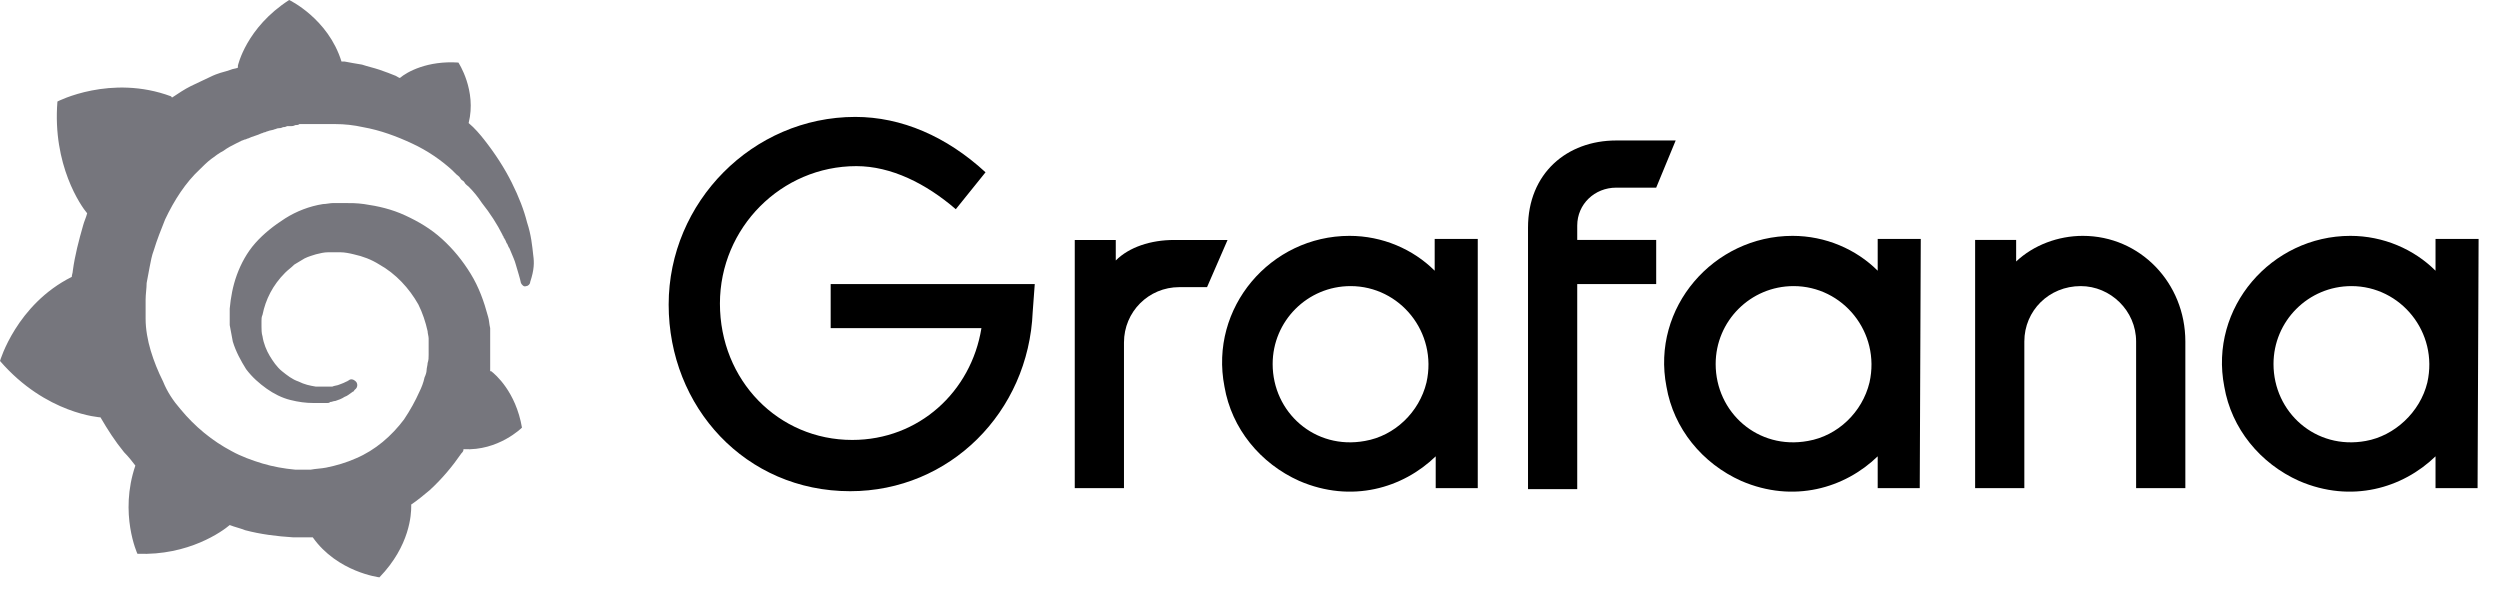
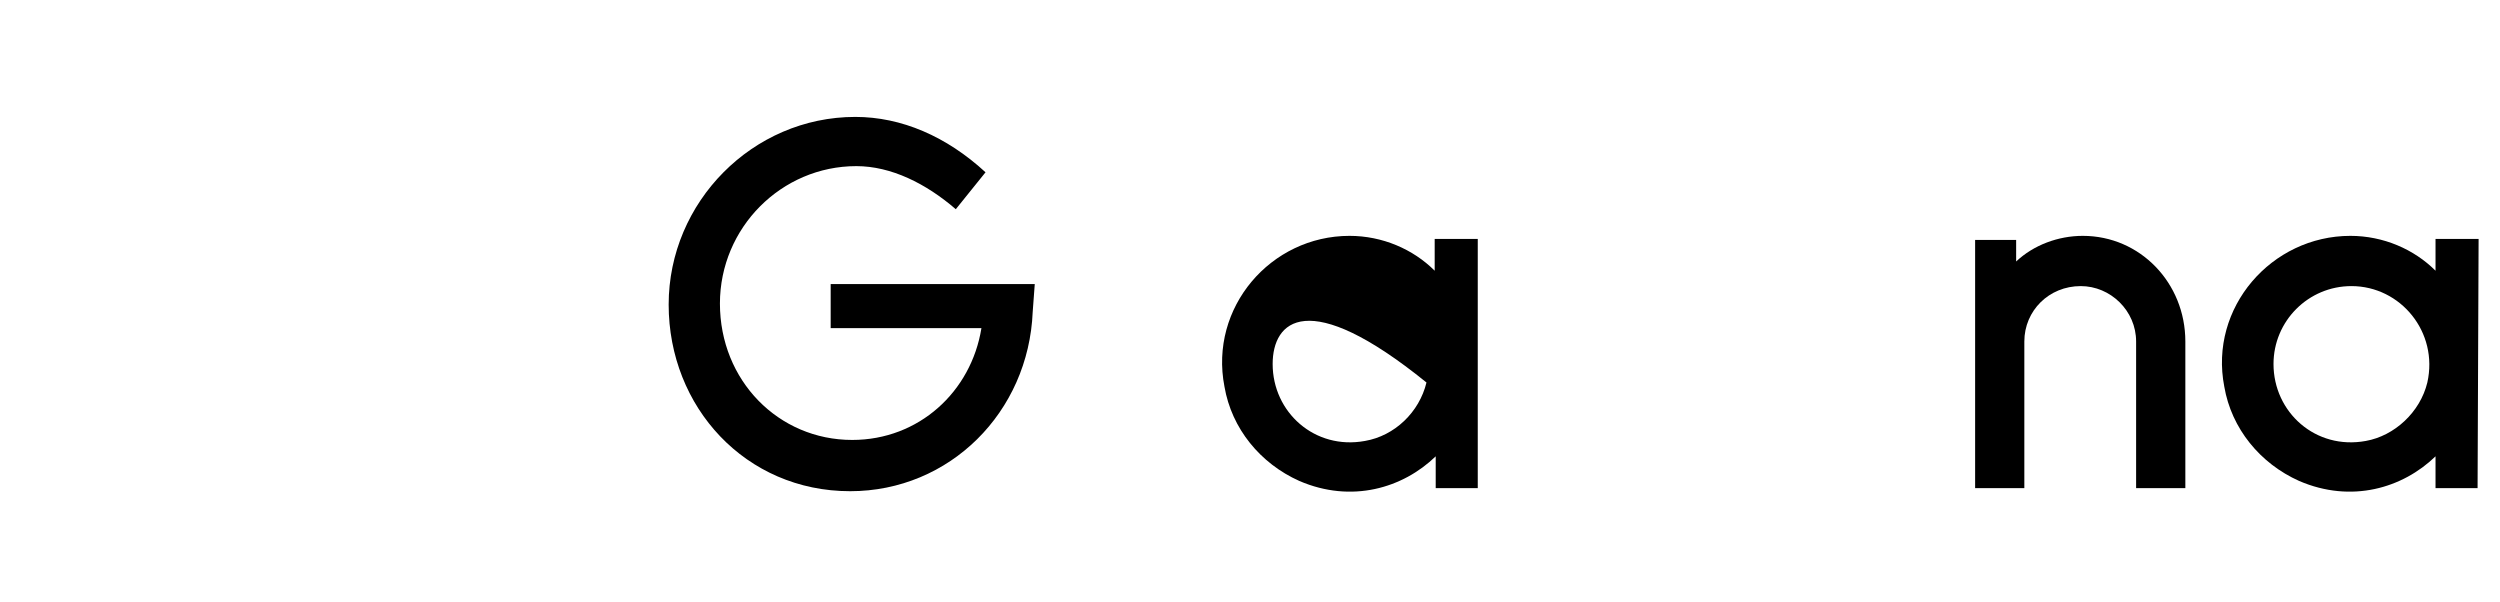
<svg xmlns="http://www.w3.org/2000/svg" width="166" height="40" viewBox="0 0 166 40" fill="none">
-   <path d="M35.408 16.955C35.34 16.342 35.272 15.593 34.999 14.776C34.795 13.959 34.455 13.074 33.978 12.12C33.501 11.167 32.889 10.214 32.139 9.261C31.867 8.92 31.527 8.511 31.118 8.171C31.663 5.992 30.437 4.154 30.437 4.154C28.394 4.017 27.032 4.766 26.556 5.175C26.488 5.175 26.42 5.107 26.284 5.039C25.943 4.903 25.603 4.766 25.194 4.63C24.786 4.494 24.445 4.426 24.037 4.29C23.628 4.222 23.219 4.154 22.879 4.086C22.811 4.086 22.743 4.086 22.675 4.086C21.789 1.226 19.202 0 19.202 0C16.342 1.838 15.797 4.358 15.797 4.358C15.797 4.358 15.797 4.426 15.797 4.494C15.661 4.562 15.457 4.562 15.321 4.63C15.116 4.698 14.912 4.766 14.64 4.835C14.435 4.903 14.231 4.971 13.959 5.107C13.55 5.311 13.074 5.515 12.665 5.72C12.257 5.924 11.848 6.196 11.44 6.469C11.371 6.469 11.371 6.401 11.371 6.401C7.354 4.903 3.813 6.741 3.813 6.741C3.473 10.963 5.379 13.687 5.788 14.163C5.72 14.435 5.584 14.708 5.515 14.98C5.243 15.934 4.971 16.955 4.835 17.976C4.835 18.113 4.766 18.249 4.766 18.385C1.089 20.223 0 23.968 0 23.968C3.064 27.509 6.673 27.713 6.673 27.713C7.15 28.531 7.626 29.279 8.239 30.029C8.511 30.301 8.784 30.641 8.988 30.914C7.899 34.114 9.124 36.77 9.124 36.77C12.529 36.906 14.776 35.272 15.253 34.863C15.593 34.999 15.934 35.067 16.274 35.204C17.295 35.476 18.385 35.612 19.474 35.68C19.747 35.68 20.019 35.68 20.291 35.68H20.428H20.496H20.632H20.768C22.402 37.995 25.194 38.336 25.194 38.336C27.237 36.225 27.305 34.114 27.305 33.637C27.305 33.569 27.305 33.569 27.305 33.569V33.501C27.713 33.229 28.122 32.889 28.531 32.548C29.348 31.799 30.029 30.982 30.641 30.097C30.71 30.029 30.778 29.96 30.778 29.824C33.093 29.96 34.659 28.394 34.659 28.394C34.25 26.011 32.888 24.854 32.616 24.649C32.616 24.649 32.616 24.649 32.548 24.649C32.548 24.513 32.548 24.377 32.548 24.241C32.548 23.968 32.548 23.696 32.548 23.492V23.151V23.083V23.015C32.548 22.947 32.548 22.947 32.548 22.947V22.811V22.607C32.548 22.538 32.548 22.47 32.548 22.402C32.548 22.334 32.548 22.266 32.548 22.198V21.994V21.789C32.48 21.517 32.48 21.245 32.412 21.04C32.139 20.019 31.799 19.066 31.254 18.18C30.71 17.295 30.097 16.546 29.348 15.865C28.599 15.184 27.782 14.708 26.896 14.299C26.011 13.891 25.126 13.687 24.173 13.55C23.696 13.482 23.288 13.482 22.811 13.482H22.675H22.607H22.538H22.47H22.334C22.266 13.482 22.198 13.482 22.13 13.482C21.926 13.482 21.653 13.55 21.449 13.55C20.564 13.687 19.679 14.027 18.93 14.504C18.18 14.98 17.5 15.525 16.955 16.138C16.41 16.751 16.002 17.5 15.729 18.249C15.457 18.998 15.321 19.747 15.253 20.496C15.253 20.7 15.253 20.836 15.253 21.04C15.253 21.108 15.253 21.108 15.253 21.177V21.313C15.253 21.381 15.253 21.517 15.253 21.585C15.321 21.926 15.389 22.334 15.457 22.675C15.661 23.355 16.002 23.968 16.342 24.513C16.751 25.058 17.227 25.466 17.704 25.807C18.18 26.147 18.725 26.42 19.27 26.556C19.815 26.692 20.291 26.76 20.836 26.76C20.904 26.76 20.972 26.76 21.04 26.76H21.108H21.177C21.245 26.76 21.313 26.76 21.313 26.76C21.313 26.76 21.313 26.76 21.381 26.76H21.449H21.517C21.585 26.76 21.653 26.76 21.721 26.76C21.789 26.76 21.858 26.76 21.926 26.692C22.062 26.692 22.13 26.624 22.266 26.624C22.47 26.556 22.675 26.488 22.879 26.352C23.083 26.284 23.219 26.147 23.424 26.011C23.492 26.011 23.492 25.943 23.56 25.875C23.764 25.739 23.764 25.466 23.628 25.33C23.492 25.194 23.288 25.126 23.151 25.262C23.083 25.262 23.083 25.33 23.015 25.33C22.879 25.398 22.743 25.466 22.538 25.534C22.402 25.603 22.198 25.603 22.062 25.671C21.994 25.671 21.858 25.671 21.789 25.671C21.721 25.671 21.721 25.671 21.653 25.671C21.585 25.671 21.585 25.671 21.517 25.671C21.449 25.671 21.449 25.671 21.381 25.671C21.313 25.671 21.245 25.671 21.245 25.671H21.177H21.108C21.04 25.671 21.041 25.671 20.972 25.671C20.564 25.603 20.223 25.534 19.815 25.33C19.406 25.194 19.066 24.922 18.725 24.649C18.385 24.377 18.113 23.968 17.908 23.628C17.704 23.288 17.5 22.811 17.431 22.334C17.363 22.13 17.363 21.858 17.363 21.653C17.363 21.585 17.363 21.517 17.363 21.449V21.381V21.313C17.363 21.177 17.363 21.04 17.431 20.904C17.636 19.883 18.113 18.93 18.93 18.113C19.134 17.908 19.338 17.772 19.542 17.568C19.747 17.431 20.019 17.295 20.223 17.159C20.496 17.023 20.768 16.955 20.972 16.887C21.245 16.819 21.517 16.751 21.789 16.751C21.926 16.751 22.062 16.751 22.198 16.751C22.266 16.751 22.266 16.751 22.266 16.751H22.402H22.47H22.607C22.879 16.751 23.219 16.819 23.492 16.887C24.105 17.023 24.649 17.227 25.194 17.568C26.284 18.18 27.169 19.134 27.782 20.223C28.054 20.768 28.258 21.381 28.394 21.994C28.394 22.13 28.462 22.334 28.462 22.47V22.607V22.743C28.462 22.811 28.462 22.811 28.462 22.879C28.462 22.947 28.462 22.947 28.462 23.015V23.151V23.288C28.462 23.355 28.462 23.492 28.462 23.56C28.462 23.764 28.462 23.9 28.394 24.105C28.394 24.241 28.326 24.445 28.326 24.581C28.326 24.717 28.258 24.922 28.19 25.058C28.122 25.398 27.986 25.739 27.85 26.011C27.577 26.624 27.237 27.237 26.828 27.85C26.011 28.939 24.922 29.892 23.628 30.437C23.015 30.71 22.334 30.914 21.653 31.05C21.313 31.118 20.972 31.118 20.632 31.186H20.564H20.496H20.36H20.223H20.155C20.223 31.186 20.155 31.186 20.155 31.186C19.951 31.186 19.815 31.186 19.61 31.186C18.862 31.118 18.113 30.982 17.431 30.778C16.751 30.573 16.002 30.301 15.389 29.96C14.095 29.279 12.938 28.326 11.984 27.169C11.508 26.624 11.099 26.011 10.827 25.33C10.486 24.649 10.214 23.968 10.009 23.288C9.805 22.607 9.669 21.858 9.669 21.177V21.04V20.972V20.836V20.428V20.36V20.223V20.155C9.669 20.087 9.669 19.951 9.669 19.883C9.669 19.542 9.737 19.134 9.737 18.793C9.805 18.453 9.873 18.044 9.941 17.704C10.009 17.363 10.078 16.955 10.214 16.614C10.418 15.934 10.691 15.253 10.963 14.572C11.576 13.278 12.325 12.12 13.278 11.235C13.482 11.031 13.755 10.758 14.027 10.554C14.299 10.35 14.572 10.146 14.844 10.009C15.116 9.805 15.389 9.669 15.661 9.533C15.797 9.465 15.934 9.397 16.07 9.329C16.138 9.329 16.206 9.261 16.274 9.261C16.342 9.261 16.41 9.192 16.478 9.192C16.751 9.056 17.091 8.988 17.363 8.852C17.431 8.852 17.5 8.784 17.568 8.784C17.636 8.784 17.704 8.716 17.772 8.716C17.908 8.648 18.113 8.648 18.249 8.58C18.317 8.58 18.385 8.511 18.521 8.511C18.589 8.511 18.657 8.511 18.793 8.443C18.862 8.443 18.93 8.443 19.066 8.375H19.202H19.338C19.406 8.375 19.474 8.375 19.61 8.307C19.679 8.307 19.815 8.307 19.883 8.239C19.951 8.239 20.087 8.239 20.155 8.239C20.223 8.239 20.291 8.239 20.36 8.239H20.496H20.564H20.632C20.7 8.239 20.836 8.239 20.904 8.239H21.04C21.04 8.239 21.108 8.239 21.04 8.239H21.108C21.177 8.239 21.245 8.239 21.313 8.239C21.653 8.239 21.926 8.239 22.266 8.239C22.879 8.239 23.492 8.307 24.105 8.443C25.262 8.648 26.352 9.056 27.373 9.533C28.394 10.009 29.279 10.622 30.029 11.303C30.097 11.371 30.097 11.371 30.165 11.44C30.233 11.508 30.233 11.508 30.301 11.576C30.369 11.644 30.505 11.712 30.573 11.848C30.641 11.984 30.778 11.984 30.846 12.12C30.914 12.257 31.05 12.325 31.118 12.393C31.458 12.733 31.731 13.074 32.003 13.482C32.548 14.163 33.025 14.912 33.365 15.593C33.365 15.661 33.433 15.661 33.433 15.729C33.433 15.797 33.501 15.797 33.501 15.865C33.569 15.934 33.569 16.002 33.637 16.138C33.706 16.206 33.706 16.274 33.774 16.41C33.842 16.478 33.842 16.546 33.91 16.683C34.046 17.023 34.182 17.295 34.25 17.568C34.386 18.044 34.523 18.453 34.591 18.793C34.659 18.93 34.795 19.066 34.931 18.998C35.067 18.998 35.204 18.862 35.204 18.725C35.476 17.908 35.476 17.431 35.408 16.955Z" fill="#76767D" />
  <path d="M68.572 20.7C68.299 27.373 63.056 32.616 56.451 32.616C49.506 32.616 44.399 27.033 44.399 20.224C44.399 13.415 49.982 7.763 56.792 7.763C59.856 7.763 62.852 9.057 65.439 11.44L63.465 13.891C61.49 12.189 59.175 11.031 56.86 11.031C51.889 11.031 47.803 15.117 47.803 20.156C47.803 25.262 51.685 29.212 56.587 29.212C61.013 29.212 64.486 26.012 65.167 21.79H55.157V18.862H68.708L68.572 20.7Z" fill="black" />
-   <path d="M80.148 19.066H78.309C76.266 19.066 74.632 20.7 74.632 22.743V32.412H71.364V15.934H74.087V17.296C74.973 16.41 76.403 15.934 77.969 15.934H81.51L80.148 19.066Z" fill="black" />
-   <path d="M98.123 32.411H95.331V30.3C93.152 32.411 89.747 33.433 86.275 31.935C83.687 30.777 81.781 28.462 81.304 25.67C80.282 20.427 84.368 15.661 89.611 15.661C91.79 15.661 93.833 16.546 95.263 17.976V15.865H98.123V32.411ZM94.718 25.398C95.467 22.061 92.948 18.997 89.679 18.997C86.819 18.997 84.504 21.312 84.504 24.172C84.504 27.372 87.296 29.892 90.632 29.279C92.607 28.939 94.241 27.372 94.718 25.398Z" fill="black" />
-   <path d="M104.728 14.98V15.933H109.971V18.861H104.728V32.48H101.46V15.116C101.46 11.507 104.047 9.328 107.316 9.328H111.265L109.971 12.46H107.316C105.886 12.46 104.728 13.55 104.728 14.98Z" fill="black" />
-   <path d="M127.471 32.411H124.679V30.3C122.5 32.411 119.095 33.433 115.623 31.935C113.035 30.777 111.129 28.462 110.652 25.67C109.631 20.427 113.784 15.661 119.027 15.661C121.206 15.661 123.249 16.546 124.679 17.976V15.865H127.539L127.471 32.411ZM124.134 25.398C124.883 22.061 122.364 18.997 119.095 18.997C116.235 18.997 113.92 21.312 113.92 24.172C113.92 27.372 116.712 29.892 120.049 29.279C122.023 28.939 123.658 27.372 124.134 25.398Z" fill="black" />
+   <path d="M98.123 32.411H95.331V30.3C93.152 32.411 89.747 33.433 86.275 31.935C83.687 30.777 81.781 28.462 81.304 25.67C80.282 20.427 84.368 15.661 89.611 15.661C91.79 15.661 93.833 16.546 95.263 17.976V15.865H98.123V32.411ZM94.718 25.398C86.819 18.997 84.504 21.312 84.504 24.172C84.504 27.372 87.296 29.892 90.632 29.279C92.607 28.939 94.241 27.372 94.718 25.398Z" fill="black" />
  <path d="M145.107 22.674V32.411H141.838V22.674C141.838 20.631 140.136 18.997 138.161 18.997C136.051 18.997 134.416 20.631 134.416 22.674V32.411H131.148V15.933H133.872V17.363C135.029 16.273 136.663 15.661 138.298 15.661C142.111 15.661 145.107 18.793 145.107 22.674Z" fill="black" />
  <path d="M164.511 32.411H161.719V30.3C159.54 32.411 156.136 33.433 152.663 31.935C150.076 30.777 148.169 28.462 147.692 25.67C146.671 20.427 150.825 15.661 156.068 15.661C158.247 15.661 160.29 16.546 161.719 17.976V15.865H164.579L164.511 32.411ZM161.175 25.398C161.924 22.061 159.404 18.997 156.136 18.997C153.276 18.997 150.961 21.312 150.961 24.172C150.961 27.372 153.753 29.892 157.089 29.279C158.996 28.939 160.698 27.372 161.175 25.398Z" fill="black" />
</svg>